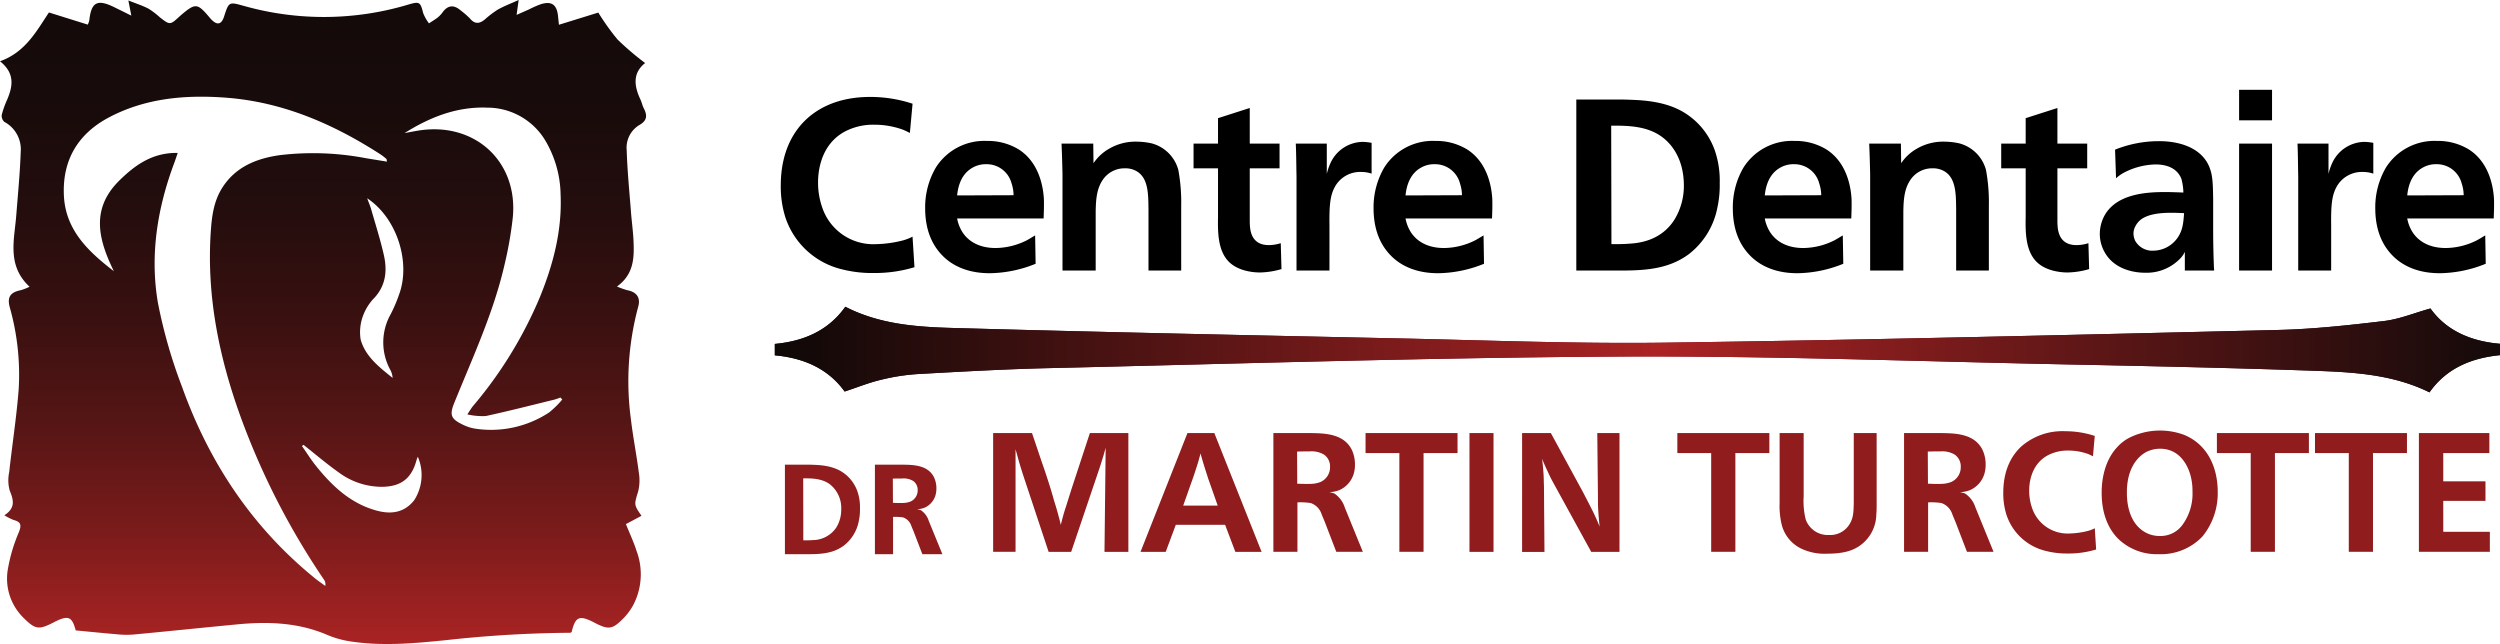
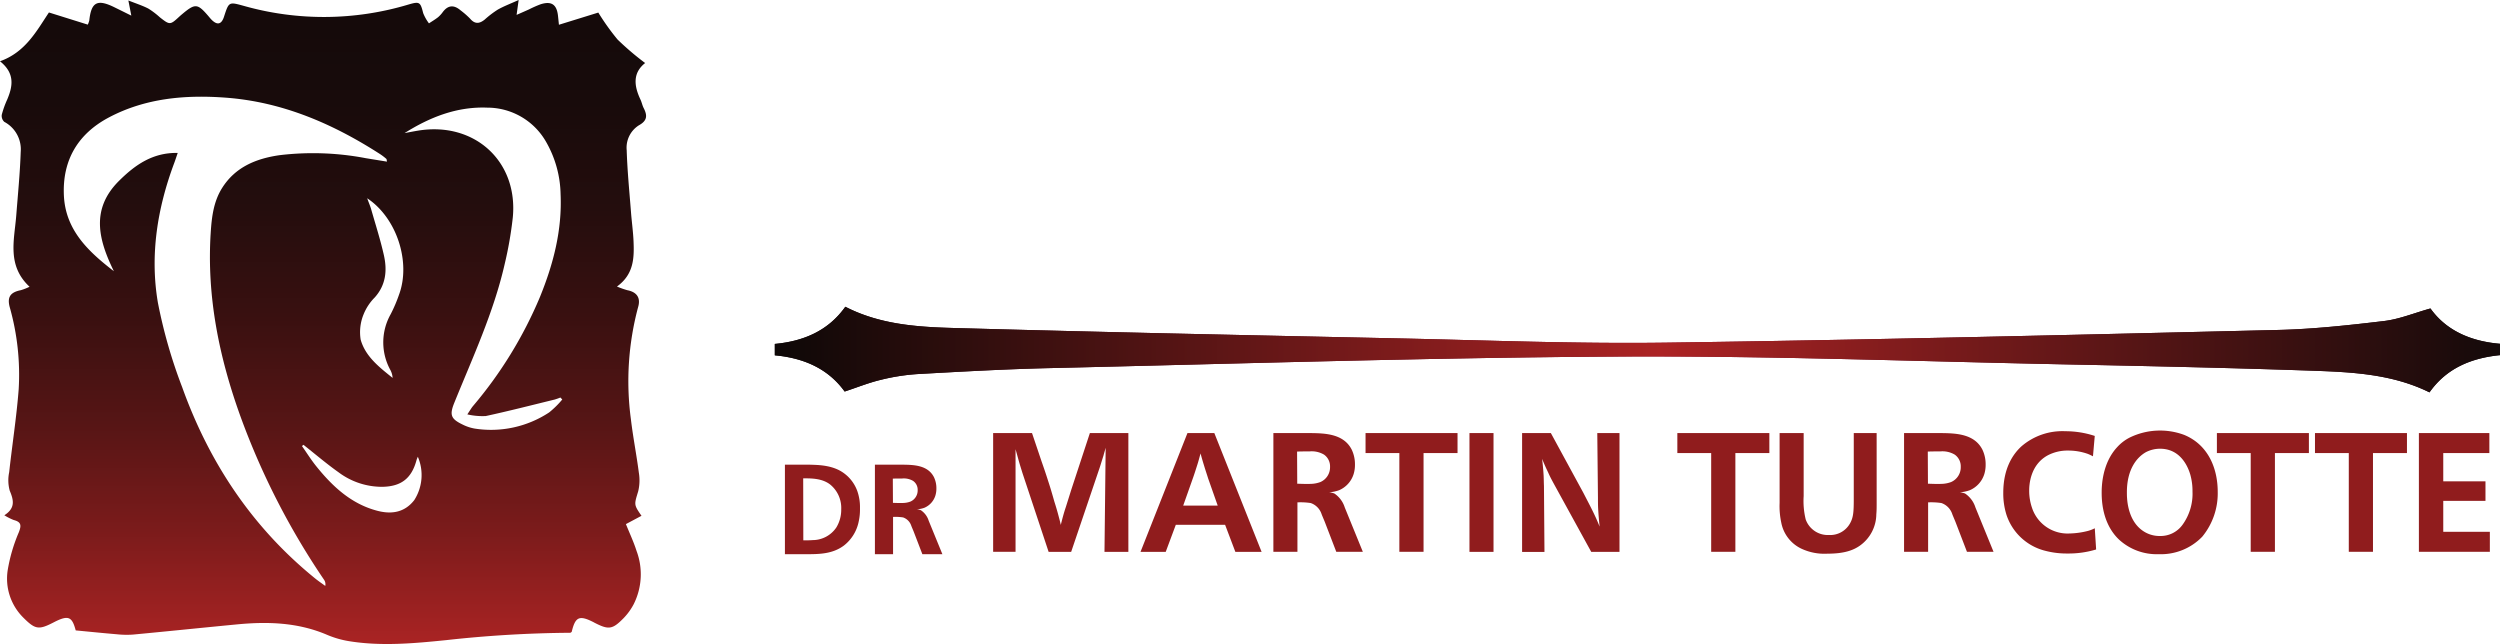
<svg xmlns="http://www.w3.org/2000/svg" id="Layer_1" data-name="Layer 1" viewBox="0 0 454.618 117.111">
  <defs>
    <linearGradient id="linear-gradient" x1="58.743" x2="58.743" y1="117.111" gradientUnits="userSpaceOnUse">
      <stop offset="0" stop-color="#aa2323" />
      <stop offset=".01" stop-color="#a72323" />
      <stop offset=".176" stop-color="#7b1b1b" />
      <stop offset=".344" stop-color="#561515" />
      <stop offset=".51" stop-color="#391010" />
      <stop offset=".676" stop-color="#240d0d" />
      <stop offset=".84" stop-color="#180b0b" />
      <stop offset="1" stop-color="#140a0a" />
    </linearGradient>
    <linearGradient id="linear-gradient-2" x1="140.896" x2="454.618" y1="63.567" y2="63.567" gradientUnits="userSpaceOnUse">
      <stop offset="0" stop-color="#251d22" />
      <stop offset=".513" stop-color="#810623" />
      <stop offset="1" stop-color="#251d22" />
    </linearGradient>
    <linearGradient id="linear-gradient-3" x1="140.896" x2="454.618" y1="63.567" y2="63.567" gradientUnits="userSpaceOnUse">
      <stop offset="0" stop-color="#0d0807" />
      <stop offset=".513" stop-color="#ac2324" />
      <stop offset="1" stop-color="#140a0a" />
    </linearGradient>
    <style>.cls-4{fill:#901c1d}</style>
  </defs>
  <path fill="url(#linear-gradient)" d="M116.173 22.792c1.584-.874 1.549-1.821.873-3.154-.246-.484-.345-1.04-.578-1.532-1.177-2.487-1.439-4.843.85-6.645a51.03 51.03 0 01-5.018-4.275 43.145 43.145 0 01-3.5-4.9l-7.16 2.216c-.089-.853-.128-1.278-.178-1.7C101.226.8 100.26.156 98.3.779a20.475 20.475 0 00-2.095.927c-.667.3-1.336.591-2.263 1L94.314 0c-1.489.675-2.7 1.129-3.81 1.757a17.639 17.639 0 00-2.344 1.787c-.944.772-1.786.894-2.667-.142a14.743 14.743 0 00-1.722-1.508c-1.161-1-2.238-1.022-3.223.26a5.351 5.351 0 01-.879.97c-.524.413-1.106.754-1.664 1.125a7.957 7.957 0 01-1.053-1.874C76.453.371 76.294.23 74.3.818a53.455 53.455 0 01-29.9.269c-2.782-.766-2.77-.809-3.663 1.951-.451 1.394-1.209 1.593-2.236.578-.232-.23-.434-.49-.648-.739C35.925.641 35.486.606 33.2 2.508c-.21.175-.417.353-.618.539-1.64 1.516-1.708 1.517-3.514.1a14.3 14.3 0 00-2.085-1.582c-1.065-.553-2.228-.918-3.64-1.479l.536 2.756c-1.3-.644-2.221-1.1-3.144-1.553-3.059-1.491-4.148-.9-4.5 2.449a4.693 4.693 0 01-.27.741L8.9 2.268C6.717 5.511 4.681 9.479 0 11.141c2.747 2.2 2.334 4.533 1.31 6.961a16.839 16.839 0 00-.989 2.769 1.476 1.476 0 00.466 1.292 5.656 5.656 0 012.979 5.472c-.131 3.865-.511 7.725-.814 11.585-.352 4.45-1.722 9.065 2.423 12.926a10.139 10.139 0 01-1.58.62c-1.907.379-2.513 1.242-2.033 3.066A45.021 45.021 0 013.4 70.753c-.386 5.054-1.178 10.076-1.73 15.118a7.122 7.122 0 00.1 3.361C2.5 90.959 2.82 92.4.789 93.7a10.231 10.231 0 001.7.861c1.35.354 1.446.939.933 2.233a29.9 29.9 0 00-2.016 6.855 9.981 9.981 0 002.879 8.708c2.136 2.133 2.791 2.207 5.463.825s3.348-1.078 4.02 1.456c2.67.255 5.059.5 7.452.7a16.743 16.743 0 002.943.061c6.307-.594 12.609-1.248 18.914-1.854 5.607-.54 11.127-.369 16.424 1.906a17.334 17.334 0 004.08 1.162c5.835.928 11.672.385 17.493-.2a217.93 217.93 0 0122.611-1.345c.093 0 .186-.1.278-.16.492-2.071 1.026-2.77 2.357-2.431a5.548 5.548 0 01.736.254q.4.169.889.418c.049.025.093.057.142.082 2.592 1.33 3.267 1.264 5.32-.83a10.98 10.98 0 001.813-2.5 12.094 12.094 0 00.54-9.7c-.521-1.645-1.267-3.219-1.939-4.894l2.834-1.511c-1.43-2.054-1.329-2.024-.6-4.455a8.436 8.436 0 00.117-3.381c-.418-3.245-1.059-6.463-1.443-9.711a51.989 51.989 0 011.327-20.464c.461-1.627-.245-2.673-1.963-3.008a15.145 15.145 0 01-1.9-.673c3.058-2.208 3.14-5.169 3.017-8.158-.074-1.8-.329-3.587-.467-5.383-.289-3.747-.666-7.492-.78-11.245a4.8 4.8 0 012.21-4.526zM71.018 67.339a3.488 3.488 0 01.377 1.382c-2.418-1.944-4.945-3.887-5.81-6.96a8.53 8.53 0 01.51-4.542 9.232 9.232 0 012.05-3.126c2.035-2.272 2.285-4.922 1.665-7.678-.632-2.811-1.517-5.565-2.308-8.339-.159-.557-.393-1.093-.734-2.025 5.424 3.6 7.959 11.636 5.809 17.493a26.734 26.734 0 01-1.541 3.607 10.427 10.427 0 00-.018 10.188zm-11.87 39.21c-.608-.448-1.236-.872-1.823-1.347-11.431-9.264-19.274-21.059-24.2-34.8a91.648 91.648 0 01-4.415-15.379c-1.47-8.669-.092-17.194 2.99-25.423.188-.5.352-1.017.618-1.79-4.561-.09-7.765 2.193-10.665 5.069-5.2 5.159-3.746 10.733-.945 16.439-4.65-3.58-8.814-7.481-9.092-13.806-.281-6.4 2.559-11.186 8.214-14.171 6.659-3.513 13.909-4.124 21.225-3.58 10.325.768 19.556 4.767 28.167 10.332a10.422 10.422 0 011.034.8c.063.052.051.2.117.5-1.34-.218-2.6-.421-3.869-.63a51.006 51.006 0 00-15.667-.544c-4.249.611-8.043 2.145-10.454 5.98-1.561 2.484-1.887 5.311-2.069 8.165-.736 11.541 1.529 22.6 5.423 33.384a134.735 134.735 0 0015.185 29.673 1.45 1.45 0 01.226 1.128zm16.186-15.607c-1.726 2.225-4.074 2.617-6.627 1.965-4.778-1.219-8.191-4.395-11.179-8.1-.947-1.173-1.75-2.462-2.619-3.7l.276-.218c2.123 1.674 4.182 3.438 6.385 5a13.193 13.193 0 007.939 2.638c3.44-.056 5.332-1.521 6.231-4.839.053-.2.146-.386.241-.633a8.45 8.45 0 01-.647 7.887zm24.537-15.95a19.189 19.189 0 01-13.458 2.957 7.783 7.783 0 01-2.321-.762c-2.153-1.035-2.357-1.779-1.46-3.991 3.342-8.238 7.107-16.329 9.112-25.046a69.453 69.453 0 001.5-8.54c1.03-10.221-6.908-17.51-17.152-15.866-.846.136-1.686.306-2.529.46 4.621-2.906 9.526-4.844 15.055-4.63a12.307 12.307 0 0110.69 6.23 19.832 19.832 0 012.633 9.525c.289 6.519-1.307 12.669-3.736 18.637A76.013 76.013 0 0186 73.856c-.271.326-.48.7-1.019 1.5a12.252 12.252 0 003.355.3c4.2-.909 8.359-1.98 12.532-3a10.463 10.463 0 001.04-.369l.34.361a17 17 0 01-2.377 2.344z" />
  <path fill="url(#linear-gradient-2)" d="M153.6 71.2c2.3-.761 4.346-1.586 6.466-2.1a37.865 37.865 0 016.687-1.068c8.037-.45 16.078-.906 24.124-1.092 34.465-.8 68.931-1.908 103.4-2.1 26.853-.15 53.714.857 80.57 1.408 15.331.315 30.663.639 45.987 1.177 7.132.25 14.317.646 20.963 3.929 3.121-4.433 7.652-6.244 12.822-6.769v-2.067c-5.33-.455-9.781-2.408-12.647-6.423-2.97.83-5.662 1.953-8.448 2.285-6.4.764-12.831 1.468-19.264 1.623-37.111.89-74.224 1.8-111.342 2.307-16.316.224-32.647-.436-48.969-.783-26.912-.572-53.824-1.13-80.73-1.889-6.631-.187-13.33-.678-19.5-3.858-3.132 4.408-7.635 6.272-12.825 6.761v2.072c5.255.487 9.675 2.399 12.706 6.587z" />
  <path fill="url(#linear-gradient-3)" d="M153.6 71.2c-3.029-4.185-7.449-6.1-12.7-6.584v-2.075c5.19-.489 9.693-2.353 12.825-6.761 6.167 3.18 12.866 3.671 19.5 3.858 26.906.759 53.818 1.317 80.73 1.889 16.322.347 32.653 1.007 48.969.783 37.111-.51 74.224-1.417 111.335-2.31 6.433-.155 12.868-.859 19.264-1.623 2.786-.332 5.478-1.455 8.448-2.285 2.866 4.015 7.317 5.968 12.647 6.423v2.067c-5.17.525-9.7 2.336-12.822 6.769-6.646-3.283-13.831-3.679-20.963-3.929-15.324-.538-30.656-.862-45.987-1.177-26.856-.551-53.717-1.558-80.57-1.408-34.47.192-68.936 1.3-103.4 2.1-8.046.186-16.087.642-24.124 1.092a37.865 37.865 0 00-6.687 1.068c-2.121.514-4.165 1.339-6.465 2.103z" />
-   <path d="M165.459 24.176c-.441-.22-.882-.44-1.322-.616a15.219 15.219 0 00-5.2-.882 11.087 11.087 0 00-5.286 1.234c-4.67 2.511-4.89 7.8-4.89 9.251a13.677 13.677 0 00.749 4.537 9.788 9.788 0 009.735 6.7 21.267 21.267 0 005.022-.7 9.4 9.4 0 001.674-.661l.353 5.551a24.858 24.858 0 01-7.4 1.057 22.281 22.281 0 01-5.9-.7 14.345 14.345 0 01-10.176-9.427 18.55 18.55 0 01-.837-5.771c0-6.607 2.687-10.264 4.758-12.158 1.894-1.718 5.418-3.964 11.5-3.964a24.55 24.55 0 017.709 1.233zM174.049 39.726a7.043 7.043 0 00.925 2.423c.793 1.278 2.555 2.952 6.079 2.952a12.845 12.845 0 005.683-1.41c.484-.264.969-.573 1.5-.881l.088 5.154a22.809 22.809 0 01-8.238 1.718c-1.366 0-5.418-.044-8.5-3-1.5-1.453-3.348-4.052-3.348-8.81a14.314 14.314 0 011.939-7.4 10.423 10.423 0 019.25-4.845 10.8 10.8 0 015.815 1.542c4.1 2.6 4.493 7.665 4.581 8.942.044 1.189 0 2.379-.044 3.612zm10.264-4.226a6.871 6.871 0 00-.352-2.115 4.675 4.675 0 00-4.626-3.524 4.8 4.8 0 00-2.6.7c-2.379 1.409-2.6 4.317-2.687 4.978zM208.85 49.2V38.053c-.044-2.555.044-5.639-2.159-6.917a4.063 4.063 0 00-2.158-.528 4.752 4.752 0 00-4.009 2.114c-1.145 1.674-1.233 3.745-1.277 5.683V49.2h-6.035V31.665c-.044-1.85-.088-3.7-.177-5.55h5.771l.044 3.568a8.393 8.393 0 012.775-2.6 9.5 9.5 0 015.154-1.322 12.8 12.8 0 012.644.309 6.838 6.838 0 014.845 4.8 32.272 32.272 0 01.529 6.52V49.2zM227.264 26.115h5.418v4.493h-5.418v9.779c.044.969-.044 4.185 3.48 4.185a7.235 7.235 0 002.158-.352l.133 4.713a14.878 14.878 0 01-3.921.617c-.573 0-3.788-.044-5.683-1.983-2.026-2.07-1.982-5.55-1.938-8.193v-8.766h-4.449v-4.493h4.449v-4.626l5.771-1.85zM249.422 31.577a5.837 5.837 0 00-1.938-.308 5.232 5.232 0 00-4.8 2.819c-.837 1.585-.969 3.436-.925 7.048V49.2h-5.991V32.1c-.044-1.982-.044-4.008-.132-5.99h5.639v5.506a10.389 10.389 0 01.661-1.938 6.539 6.539 0 015.858-3.877 9.764 9.764 0 011.63.176zM255.59 39.726a7.064 7.064 0 00.925 2.423c.793 1.278 2.555 2.952 6.079 2.952a12.841 12.841 0 005.683-1.41c.485-.264.969-.573 1.5-.881l.088 5.154a22.809 22.809 0 01-8.238 1.718c-1.365 0-5.418-.044-8.5-3-1.5-1.453-3.348-4.052-3.348-8.81a14.324 14.324 0 011.939-7.4 10.423 10.423 0 019.25-4.845 10.8 10.8 0 015.815 1.542c4.1 2.6 4.494 7.665 4.582 8.942.044 1.189 0 2.379-.044 3.612zm10.264-4.226a6.871 6.871 0 00-.352-2.115 4.675 4.675 0 00-4.626-3.524 4.8 4.8 0 00-2.6.7c-2.378 1.409-2.6 4.317-2.687 4.978zM294.664 18.1c.97 0 1.939.044 2.908.088 5.815.308 8.634 1.938 10.7 3.789a13.285 13.285 0 013.528 5.283 16.868 16.868 0 01.926 6.035 19.134 19.134 0 01-.441 4.537 14.046 14.046 0 01-5.154 8.37c-3.965 2.951-8.59 3-13.26 3h-7.224V18.1zm-1.629 26.3c1.057 0 2.158 0 3.259-.088 1.454-.088 5.683-.4 8.194-4.361a11.789 11.789 0 001.718-6.344c-.044-4.8-2.291-7.444-3.877-8.634-2.643-2.026-6.167-2.158-9.338-2.114zM320.92 39.726a7.023 7.023 0 00.925 2.423c.793 1.278 2.555 2.952 6.079 2.952a12.845 12.845 0 005.683-1.41c.484-.264.969-.573 1.5-.881l.089 5.154a22.815 22.815 0 01-8.238 1.718c-1.366 0-5.419-.044-8.5-3-1.5-1.453-3.348-4.052-3.348-8.81a14.32 14.32 0 011.938-7.4 10.427 10.427 0 019.251-4.845 10.8 10.8 0 015.815 1.542c4.1 2.6 4.493 7.665 4.581 8.942.044 1.189 0 2.379-.044 3.612zm10.264-4.226a6.842 6.842 0 00-.353-2.115 4.674 4.674 0 00-4.625-3.524 4.8 4.8 0 00-2.6.7c-2.379 1.409-2.6 4.317-2.687 4.978zM355.721 49.2V38.053c-.044-2.555.044-5.639-2.159-6.917a4.065 4.065 0 00-2.159-.528 4.75 4.75 0 00-4.008 2.114c-1.146 1.674-1.234 3.745-1.278 5.683V49.2h-6.035V31.665c-.044-1.85-.088-3.7-.176-5.55h5.771l.044 3.568a8.372 8.372 0 012.775-2.6 9.5 9.5 0 015.154-1.322 12.791 12.791 0 012.643.309 6.838 6.838 0 014.846 4.8 32.272 32.272 0 01.529 6.52V49.2zM374.135 26.115h5.418v4.493h-5.418v9.779c.044.969-.045 4.185 3.48 4.185a7.235 7.235 0 002.158-.352l.132 4.713a14.877 14.877 0 01-3.92.617c-.573 0-3.789-.044-5.683-1.983-2.026-2.07-1.982-5.55-1.938-8.193v-8.766h-4.45v-4.493h4.45v-4.626l5.771-1.85zM397.306 49.2v-3.394a5.062 5.062 0 01-.661 1.013 8.478 8.478 0 01-6.652 2.775c-.969 0-5.065-.176-7.092-3.436a6.758 6.758 0 01-1.057-3.656 7.055 7.055 0 011.145-3.789c2.291-3.348 7-3.788 10.616-3.788 1.146 0 2.291.044 3.436.088a10.365 10.365 0 00-.352-2.467c-.484-1.277-1.762-2.643-4.713-2.643a12.948 12.948 0 00-5.991 1.63 7.7 7.7 0 00-1.19.881l-.176-5.2a21.354 21.354 0 017.929-1.542 14.923 14.923 0 013.436.352c3.877.881 5.374 3.084 5.9 4.67.485 1.365.529 2.731.573 5.506v5.463q0 3.369.132 6.74c0 .264.044.528.044.792zm-7.706-9.474a3.619 3.619 0 00-1.234 1.322 2.885 2.885 0 00-.4 1.454 3.392 3.392 0 00.308 1.277 3.553 3.553 0 003.3 1.806 5.436 5.436 0 004.273-2.158c1.1-1.454 1.189-2.908 1.322-4.67-2.242-.088-5.546-.264-7.569.969zM413.165 16.335v5.551h-5.991v-5.551zm0 9.78V49.2h-5.991V26.115zM431.579 31.577a5.842 5.842 0 00-1.938-.308 5.231 5.231 0 00-4.8 2.819c-.837 1.585-.969 3.436-.925 7.048V49.2h-5.991V32.1c-.044-1.982-.044-4.008-.132-5.99h5.638v5.506a10.465 10.465 0 01.661-1.938 6.539 6.539 0 015.859-3.877 9.774 9.774 0 011.63.176zM437.747 39.726a7.023 7.023 0 00.925 2.423c.793 1.278 2.555 2.952 6.079 2.952a12.845 12.845 0 005.683-1.41c.484-.264.969-.573 1.5-.881l.089 5.154a22.815 22.815 0 01-8.238 1.718c-1.366 0-5.419-.044-8.5-3-1.5-1.453-3.348-4.052-3.348-8.81a14.32 14.32 0 011.938-7.4 10.427 10.427 0 019.251-4.845 10.8 10.8 0 015.815 1.542c4.1 2.6 4.493 7.665 4.581 8.942.044 1.189 0 2.379-.044 3.612zm10.264-4.226a6.842 6.842 0 00-.353-2.115 4.673 4.673 0 00-4.625-3.524 4.8 4.8 0 00-2.6.7c-2.379 1.409-2.6 4.317-2.687 4.978z" />
  <path d="M187.669 78.753l1.743 5.169c.4 1.132.795 2.294 1.163 3.457.428 1.284.8 2.569 1.162 3.853q.459 1.423.826 2.845c.122.459.244.918.336 1.377.276-1.1.551-2.172.918-3.243L194.826 89l3.365-10.247h7v21.6h-4.343l.214-18.934c-.122.489-.275.948-.4 1.437-.214.674-.428 1.377-.642 2.05l-5.23 15.447h-4.1L185.925 86c-.244-.8-.489-1.56-.7-2.325-.184-.673-.367-1.345-.551-1.988v18.659H180.6V78.753zM220.823 78.753l8.595 21.6h-4.772l-1.866-4.925h-8.962l-1.835 4.925H207.4l8.534-21.595zm-5.659 13.183h6.271l-1.744-4.955c-.214-.7-.459-1.407-.673-2.111-.245-.8-.489-1.59-.7-2.416-.215.765-.4 1.5-.643 2.233-.214.673-.428 1.346-.673 2.049zM247.829 100.348H243l-2.08-5.415c-.183-.458-.4-.948-.581-1.406a3.164 3.164 0 00-1.988-2.05 12.36 12.36 0 00-2.416-.122v8.993h-4.374V78.753h6.668c2.753.03 6.117.122 7.585 3.028a6.177 6.177 0 01.582 2.692 5.667 5.667 0 01-.245 1.743 4.715 4.715 0 01-2.661 2.937 6.339 6.339 0 01-1.8.367 4.312 4.312 0 01.948.214 4.768 4.768 0 011.9 2.539zM235.9 87.96c.826.03 1.683.061 2.508.03a5.339 5.339 0 001.713-.336 2.926 2.926 0 001.744-2.753 2.6 2.6 0 00-1.1-2.233 4.4 4.4 0 00-2.631-.581c-.734 0-1.5 0-2.263.031zM265.048 78.753v3.64h-6.179v17.955h-4.4V82.393h-6.148v-3.64zM271.592 78.753v21.6h-4.374v-21.6zM287.925 89.612c.734 1.437 1.529 2.905 2.2 4.373.275.582.52 1.193.765 1.775a64.015 64.015 0 01-.276-3.335c-.03-.611-.03-1.254-.03-1.865l-.123-11.807h4.039v21.6h-5.139l-6.7-12.2c-.4-.734-.8-1.468-1.132-2.233q-.6-1.239-1.1-2.477.183 1.513.275 3.028c.031.612.031 1.254.061 1.9l.092 11.991h-4.068V78.753h5.23zM321.752 78.753v3.64h-6.179v17.955h-4.4V82.393h-6.153v-3.64zM341.265 91.569c0 .642 0 1.315-.061 1.958a7.084 7.084 0 01-2.936 5.658c-1.193.857-2.845 1.5-5.965 1.5a9.843 9.843 0 01-4.741-.918 6.6 6.6 0 01-3.64-4.71 14.281 14.281 0 01-.306-3.609V78.753h4.374v11.47a14.243 14.243 0 00.367 4.221 4.264 4.264 0 004.221 2.845 4.124 4.124 0 003.824-2.08c.612-1.071.7-2.049.7-4.343V78.753h4.16zM362.521 100.348h-4.833l-2.08-5.415c-.183-.458-.4-.948-.581-1.406a3.164 3.164 0 00-1.988-2.05 12.366 12.366 0 00-2.417-.122v8.993h-4.374V78.753h6.669c2.752.03 6.117.122 7.585 3.028a6.172 6.172 0 01.581 2.692 5.689 5.689 0 01-.244 1.743 4.713 4.713 0 01-2.662 2.937 6.325 6.325 0 01-1.8.367 4.325 4.325 0 01.948.214 4.768 4.768 0 011.9 2.539zM350.592 87.96c.826.03 1.682.061 2.508.03a5.339 5.339 0 001.713-.336 2.927 2.927 0 001.744-2.753 2.6 2.6 0 00-1.1-2.233 4.4 4.4 0 00-2.63-.581c-.735 0-1.5 0-2.264.031zM380.6 82.974c-.306-.153-.612-.306-.918-.428a10.583 10.583 0 00-3.609-.612 7.714 7.714 0 00-3.671.856c-3.242 1.744-3.4 5.414-3.4 6.424a9.511 9.511 0 00.52 3.15 6.8 6.8 0 006.76 4.65 14.771 14.771 0 003.487-.49 6.586 6.586 0 001.162-.459l.245 3.854a17.261 17.261 0 01-5.139.735 15.452 15.452 0 01-4.1-.49 9.959 9.959 0 01-7.066-6.546 12.86 12.86 0 01-.581-4.006c0-4.589 1.866-7.127 3.3-8.443a11.376 11.376 0 017.984-2.752 17.021 17.021 0 015.352.856zM397.2 79.089c4.282 1.774 6.087 5.965 6.087 10.37a12.4 12.4 0 01-2.814 8.136 10.44 10.44 0 01-7.922 3.181 10.122 10.122 0 01-7.188-2.631c-1.438-1.346-3.181-3.946-3.181-8.533 0-1.132.061-5.323 2.814-8.29a7.871 7.871 0 012.325-1.774 12.586 12.586 0 019.879-.459zm-6.943 3.12c-1.652.918-3.518 3.12-3.487 7.4 0 .733-.031 4.74 2.722 6.79a5.319 5.319 0 003.3 1.07 4.911 4.911 0 004.1-2.049 9.622 9.622 0 001.808-6.02 10.972 10.972 0 00-.4-3.089c-.306-1.04-1.56-4.711-5.5-4.711a5.562 5.562 0 00-2.54.609zM419.867 78.753v3.64h-6.178v17.955h-4.405V82.393h-6.148v-3.64zM437.7 78.753v3.64h-6.179v17.955h-4.4V82.393h-6.149v-3.64zM452.684 78.753v3.64H444.3v5.138h7.677v3.549H444.3v5.628h8.472v3.64h-12.904V78.753zM146.934 84.5c.507 0 1.014.023 1.521.046 3.043.162 4.519 1.015 5.6 1.983A6.946 6.946 0 01155.9 89.3a8.831 8.831 0 01.484 3.158 10.027 10.027 0 01-.23 2.374 7.355 7.355 0 01-2.7 4.38c-2.075 1.545-4.5 1.568-6.939 1.568h-3.78V84.5zm-.853 13.762c.553 0 1.13 0 1.706-.046a5.2 5.2 0 004.288-2.282 6.175 6.175 0 00.9-3.319 5.483 5.483 0 00-2.029-4.519c-1.383-1.06-3.227-1.129-4.887-1.106zM171.37 100.776h-3.642l-1.567-4.08c-.139-.346-.3-.715-.439-1.061a2.381 2.381 0 00-1.5-1.544A9.309 9.309 0 00162.4 94v6.777h-3.3V84.5h5.025c2.075.023 4.61.093 5.717 2.282a4.656 4.656 0 01.438 2.029 4.261 4.261 0 01-.185 1.314 3.553 3.553 0 01-2 2.213 4.807 4.807 0 01-1.36.277 3.253 3.253 0 01.714.161 3.6 3.6 0 011.43 1.913zm-8.99-9.336c.623.023 1.268.046 1.89.023a4.03 4.03 0 001.291-.254 2.2 2.2 0 001.314-2.074 1.954 1.954 0 00-.83-1.683 3.309 3.309 0 00-1.982-.438c-.553 0-1.13 0-1.706.023z" class="cls-4" />
</svg>